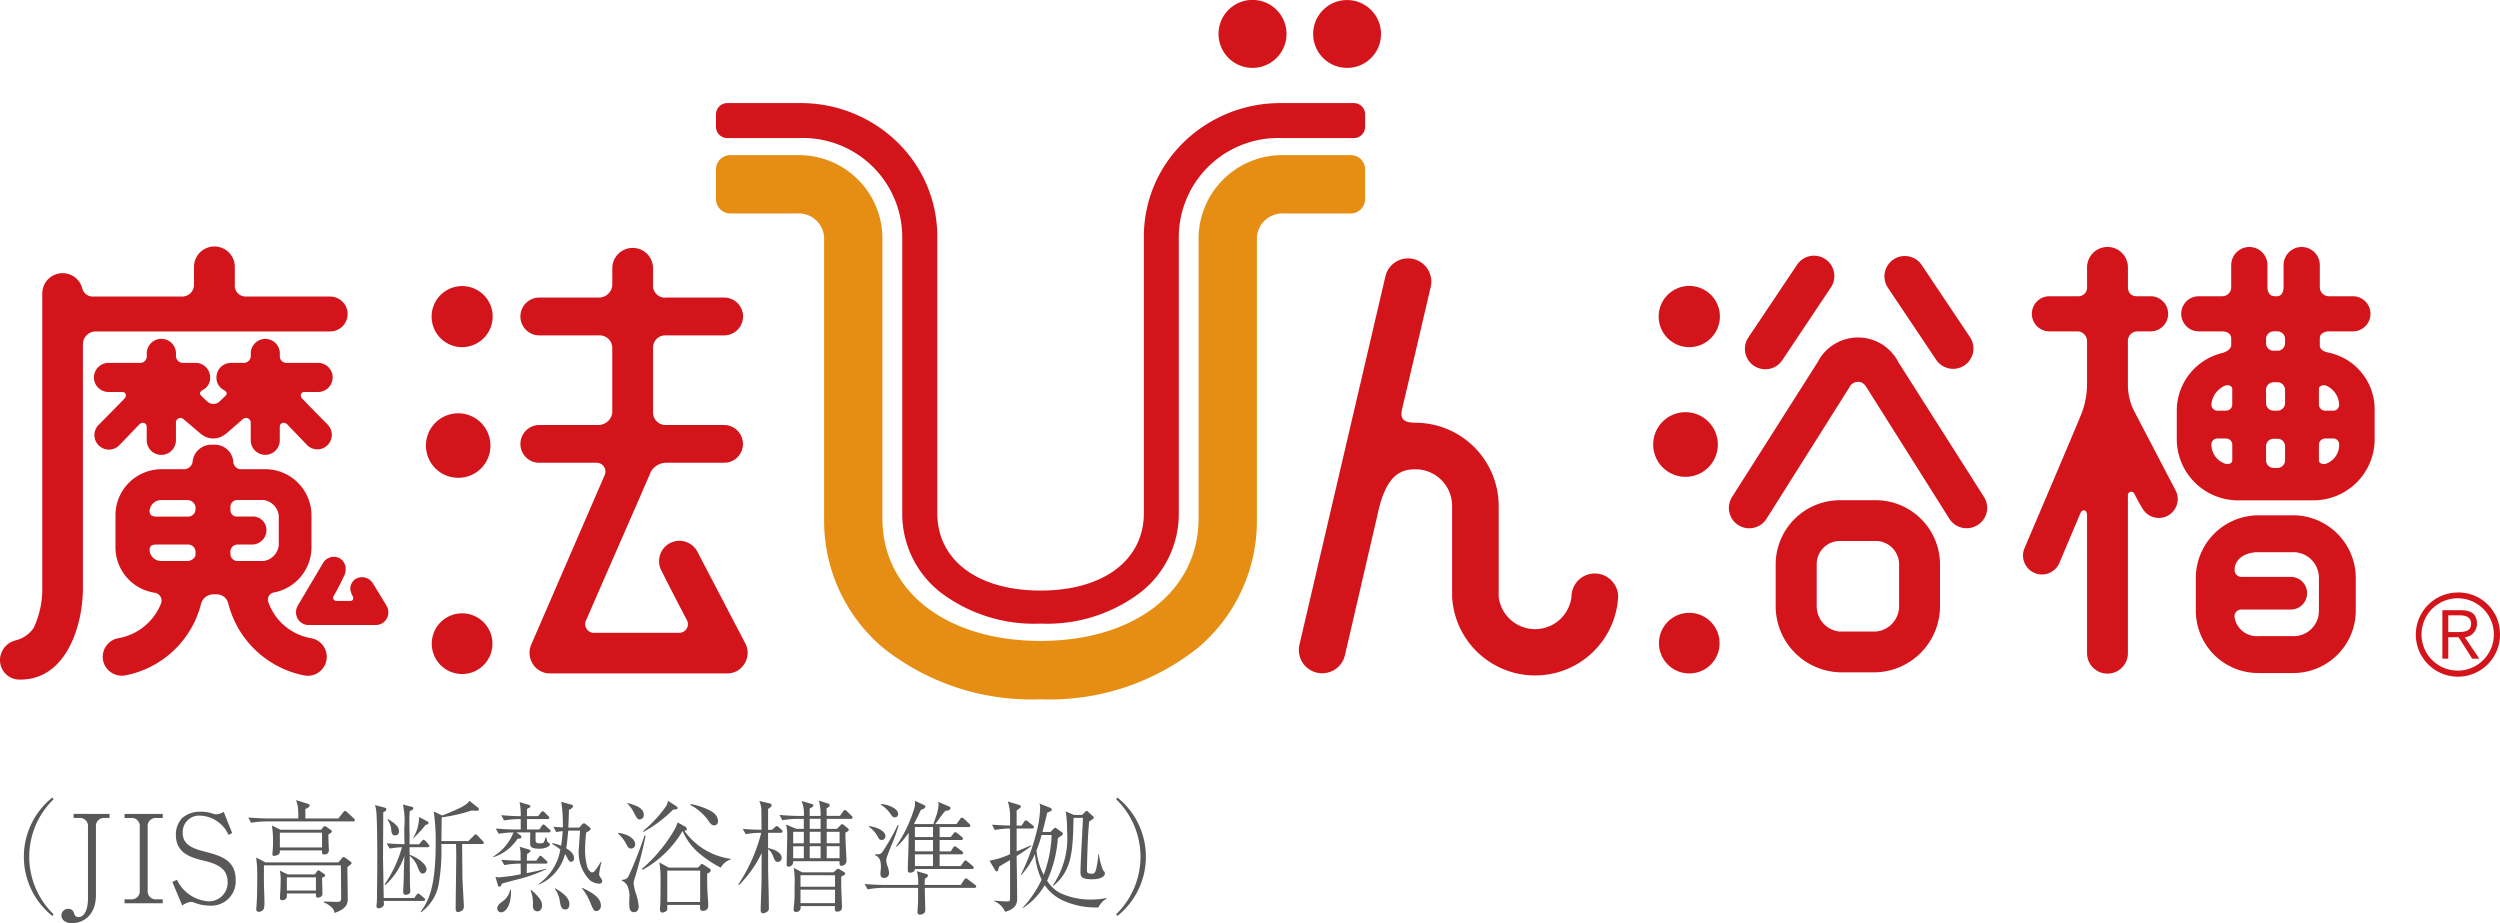
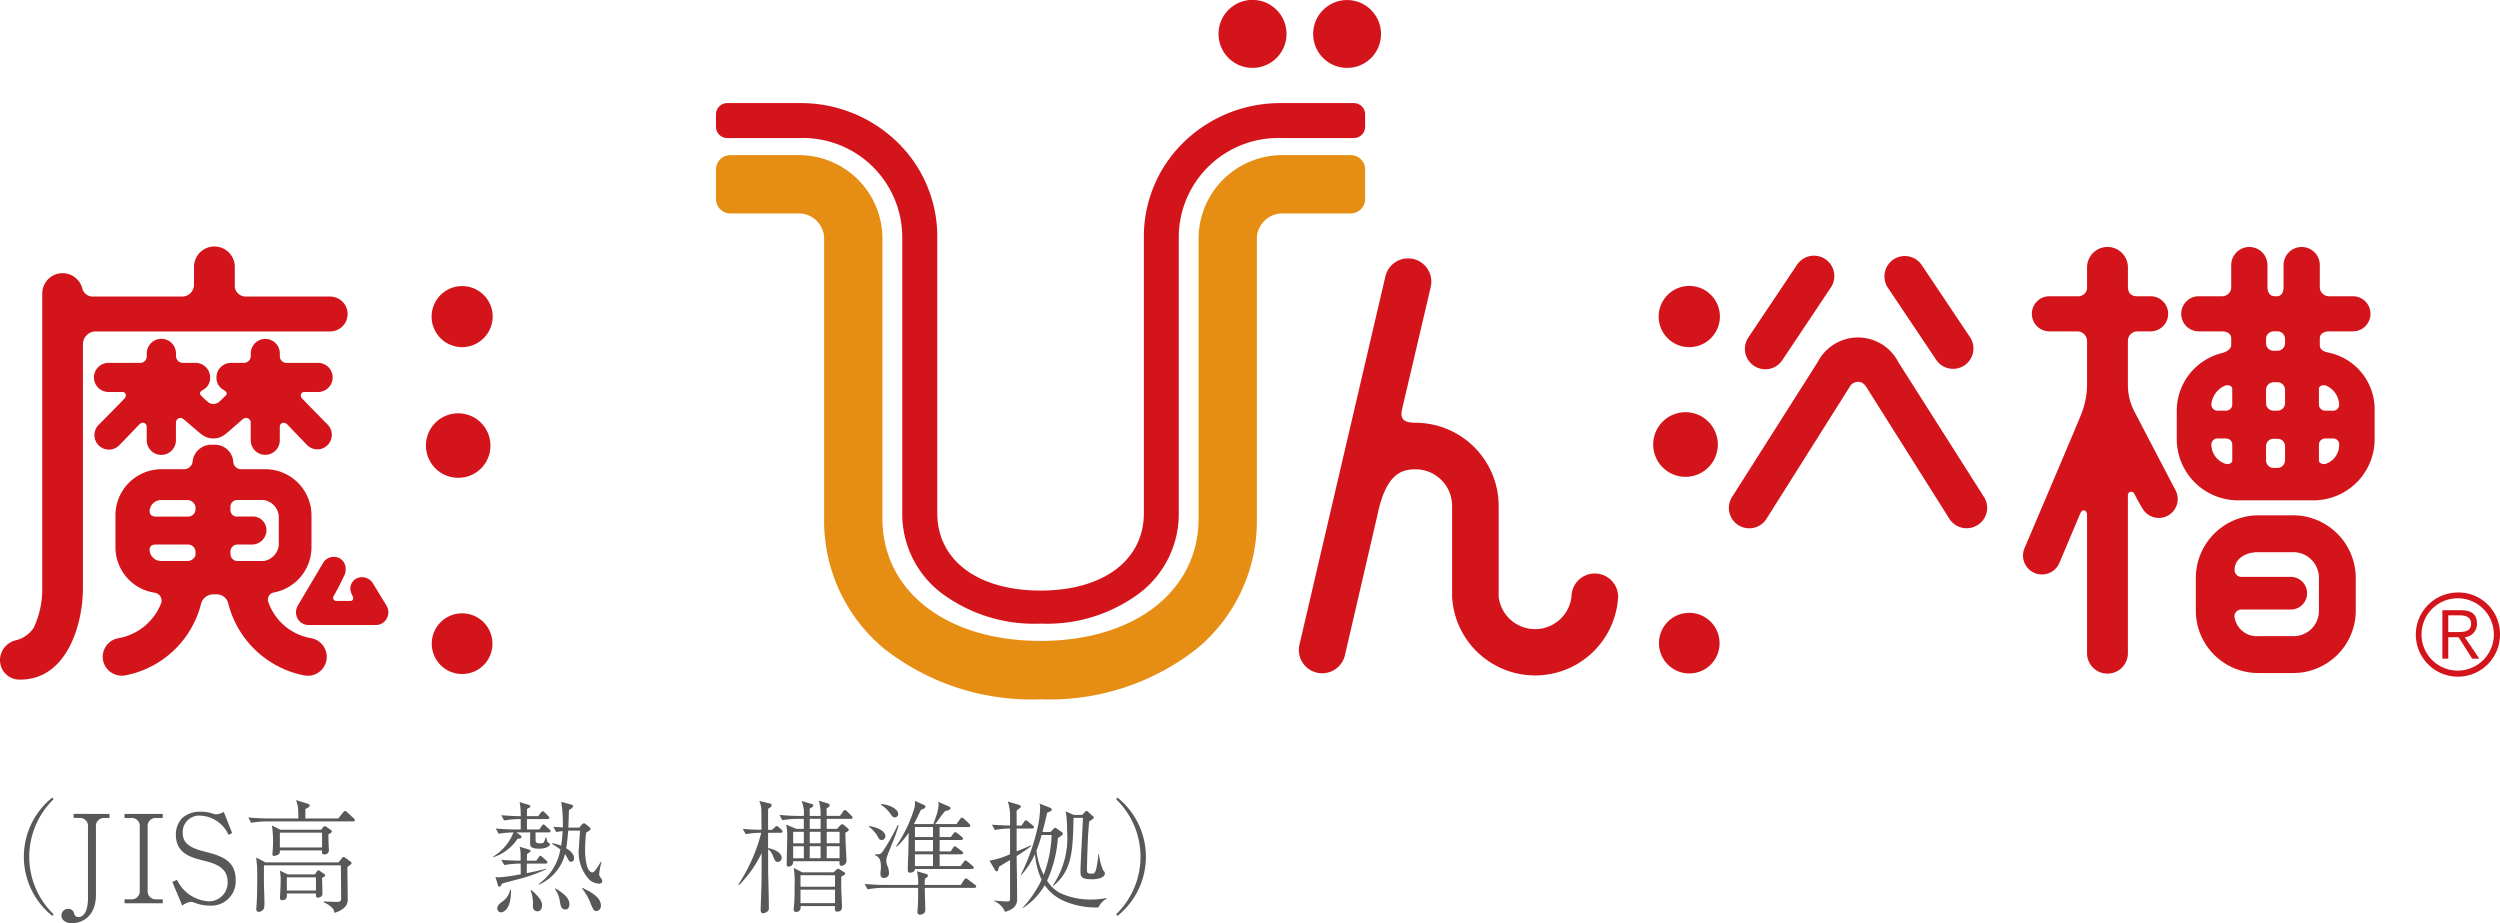
<svg xmlns="http://www.w3.org/2000/svg" viewBox="0 0 101.336 37.421">
  <defs>
    <style>
      .cls-1 {
        fill: #e68d13;
      }

      .cls-2 {
        fill: #d3141b;
      }

      .cls-3 {
        fill: #595757;
      }
    </style>
  </defs>
  <g id="レイヤー_2" data-name="レイヤー 2">
    <g id="レイヤー_1-2" data-name="レイヤー 1">
      <g>
        <g>
          <path class="cls-1" d="M42.178,28.346a9.674,9.674,0,0,1-6.359-2.068,6.722,6.722,0,0,1-2.414-5.195V9.611a1.032,1.032,0,0,0-1.076-.959H29.602a.584.584,0,0,1-.58-.582V6.867a.579.579,0,0,1,.58-.578h2.727a3.383,3.383,0,0,1,3.439,3.322V21.016c0,2.93,2.572,4.963,6.41,4.963,3.83,0,6.406-2.033,6.406-4.963V9.611A3.39,3.39,0,0,1,52.029,6.289h2.725a.577.577,0,0,1,.58.578V8.07a.583.583,0,0,1-.58.582H52.029a1.039,1.039,0,0,0-1.082.959V21.082a6.714,6.714,0,0,1-2.412,5.195,9.654,9.654,0,0,1-6.357,2.068" />
          <path class="cls-2" d="M3.906,13.435h9.477a.707.707,0,1,0,0-1.414H9.961a.445.445,0,0,1-.443-.499v-.704a.827.827,0,1,0-1.654,0v.704a.485.485,0,0,1-.516.499H3.723a.448.448,0,0,1-.383-.309.824.824,0,0,0-1.627.188V23.84a3.696,3.696,0,0,1-.348,1.611,1.235,1.235,0,0,1-.752.51A.832.832,0,0,0,0,26.762a.789.789,0,0,0,.828.785c1.863,0,2.533-2.199,2.533-3.707V13.95a.521.521,0,0,1,.545-.515" />
          <path class="cls-2" d="M8.646,16.373a.379.379,0,0,0,.229-.076c.053-.051.162-.152.26-.25.098-.086.057-.173-.074-.244a.558.558,0,0,1-.287-.507.589.589,0,0,1,.59-.587h.498a.283.283,0,0,0,.303-.272v-.111a.589.589,0,1,1,1.178,0v.094a.271.271,0,0,0,.301.289h1.25a.59.59,0,1,1,0,1.18H12.334c-.129,0-.193.137-.094.256.103.116,1.045,1.07,1.045,1.07a.592.592,0,0,1-.016.836.583.583,0,0,1-.83-.02s-.348-.361-.801-.834c-.121-.111-.297-.061-.297.109v.541a.589.589,0,1,1-1.178,0v-.721a.191.191,0,0,0-.309-.145c-.467.402-.642.568-.746.637a.74.74,0,0,1-.463.154.727.727,0,0,1-.459-.154c-.098-.068-.281-.234-.758-.637a.184.184,0,0,0-.297.145v.721a.592.592,0,1,1-1.184,0v-.541c0-.17-.168-.221-.293-.109-.453.473-.803.834-.803.834a.588.588,0,1,1-.846-.816s.945-.954,1.049-1.07c.1-.119.031-.256-.09-.256H4.398a.59.59,0,1,1,0-1.18H5.652a.268.268,0,0,0,.297-.289v-.094a.592.592,0,0,1,1.184,0v.111a.28.28,0,0,0,.295.272h.502a.59.59,0,0,1,.588.587.546.546,0,0,1-.289.507c-.131.071-.162.158-.065.244.111.117.209.199.264.25a.35.35,0,0,0,.219.076" />
          <path class="cls-2" d="M6.322,22.073H7.605a.3.3,0,0,1,.32.293v.117c0,.123-.164.256-.32.256H6.539a.467.467,0,0,1-.475-.445c0-.176.111-.221.258-.221m-.258-1.365a.471.471,0,0,1,.475-.439H7.605a.338.338,0,0,1,.32.277v.1a.299.299,0,0,1-.32.293H6.322C6.176,20.938,6.064,20.885,6.064,20.707Zm5.236.205v1.18a.719.719,0,0,1-.621.648H9.633a.29.29,0,0,1-.293-.268v-.129a.289.289,0,0,1,.293-.272h.58a.585.585,0,0,0,.588-.588.551.551,0,0,0-.588-.547H9.633a.261.261,0,0,1-.293-.25v-.145a.279.279,0,0,1,.293-.275h1.047A.721.721,0,0,1,11.301,20.913ZM9.459,18.752a.752.752,0,0,0-.826-.723.764.764,0,0,0-.83.723.362.362,0,0,1-.33.268H6.539a1.867,1.867,0,0,0-1.859,1.874v1.285a1.863,1.863,0,0,0,1.6,1.848.327.327,0,0,1,.254.42,2.285,2.285,0,0,1-1.748,1.424.768.768,0,0,0-.609.893.776.776,0,0,0,.896.613,3.935,3.935,0,0,0,3.076-2.9.515.515,0,0,1,.477-.385h.176a.476.476,0,0,1,.449.365,3.964,3.964,0,0,0,3.078,2.92.767.767,0,0,0,.297-1.506,2.234,2.234,0,0,1-1.738-1.435.295.295,0,0,1,.199-.418,1.87,1.87,0,0,0,1.539-1.838V20.893a1.875,1.875,0,0,0-1.867-1.874H9.807A.318.318,0,0,1,9.459,18.752Z" />
          <path class="cls-2" d="M15.67,24.555l-.553-.908a.518.518,0,0,0-.713-.174.479.479,0,0,0-.203.436.915.915,0,0,0,.096.258c.051.115,0,.191-.096.191h-.56a.129.129,0,0,1-.103-.217c.238-.426.408-.795.408-.795a.537.537,0,0,0,.064-.281.486.486,0,0,0-.225-.426.507.507,0,0,0-.697.192l-1.01,1.705a.541.541,0,0,0-.018.533.515.515,0,0,0,.445.266h2.717a.503.503,0,0,0,.451-.256.517.517,0,0,0-.004-.523" />
-           <path class="cls-2" d="M23.777,25.1c.684-1.584,2.02-4.615,2.609-5.985a.724.724,0,0,1,.656-.357h2.309a.761.761,0,0,0,.764-.762.769.769,0,0,0-.764-.769H27.012a.507.507,0,0,1-.541-.503V14.092a.495.495,0,0,1,.541-.497h2.34a.767.767,0,0,0,0-1.534H27.012a.479.479,0,0,1-.541-.498V10.875a.826.826,0,1,0-1.652,0v.688a.543.543,0,0,1-.553.498H21.861a.767.767,0,0,0,0,1.534h2.404a.512.512,0,0,1,.553.513v2.627a.571.571,0,0,1-.553.492H21.861a.769.769,0,0,0-.766.769.761.761,0,0,0,.766.762H24.166a.356.356,0,0,1,.34.51c-.082.191-2.978,6.873-2.978,6.873a.84.84,0,0,0,.074.781.821.821,0,0,0,.686.375h7.189a.805.805,0,0,0,.703-.4.815.815,0,0,0,.035-.807l-1.941-3.717a.824.824,0,0,0-1.559.385.804.804,0,0,0,.096.375s.504,1.002,1.035,2.01a.348.348,0,0,1-.33.506H24.129a.358.358,0,0,1-.352-.549" />
          <path class="cls-2" d="M19.971,12.833a1.238,1.238,0,1,0-1.234,1.239,1.247,1.247,0,0,0,1.234-1.239" />
          <path class="cls-2" d="M19.879,18.058a1.307,1.307,0,1,0-1.303,1.309,1.298,1.298,0,0,0,1.303-1.309" />
          <path class="cls-2" d="M19.961,26.096a1.23,1.23,0,1,0-1.225,1.225,1.226,1.226,0,0,0,1.225-1.225" />
          <path class="cls-2" d="M55.978,1.371a1.375,1.375,0,1,0-1.373,1.381,1.37,1.37,0,0,0,1.373-1.381" />
          <path class="cls-2" d="M52.148,1.371a1.378,1.378,0,1,0-1.373,1.381,1.378,1.378,0,0,0,1.373-1.381" />
          <path class="cls-2" d="M55.834,20.875c.346-1.688.992-1.852,1.551-1.852a1.483,1.483,0,0,1,1.475,1.483v3.686a3.37,3.37,0,0,0,6.73,0,.945.945,0,1,0-1.891,0,1.486,1.486,0,0,1-2.951,0V20.506a3.378,3.378,0,0,0-3.363-3.37c-.416-.006-.664-.09-.549-.57.115-.474,1.158-4.936,1.158-4.936a.943.943,0,1,0-1.838-.426L52.672,26.133a.946.946,0,0,0,1.844.424l1.318-5.682" />
          <path class="cls-2" d="M69.715,12.833a1.241,1.241,0,1,0-1.242,1.239,1.245,1.245,0,0,0,1.242-1.239" />
          <path class="cls-2" d="M69.631,18.023a1.31,1.31,0,1,0-1.316,1.305,1.308,1.308,0,0,0,1.316-1.305" />
          <path class="cls-2" d="M69.701,26.069a1.228,1.228,0,1,0-1.228,1.228,1.22,1.22,0,0,0,1.228-1.228" />
          <path class="cls-2" d="M73.674,14.685l-3.469,5.465a.826.826,0,0,0,1.4.877l3.357-5.324a.387.387,0,0,1,.348-.224c.088,0,.209.005.35.224l3.356,5.324a.828.828,0,0,0,1.137.26.818.818,0,0,0,.27-1.137l-3.471-5.465a1.838,1.838,0,0,0-3.277,0" />
          <path class="cls-2" d="M72.832,10.746l-1.951,2.915a.828.828,0,1,0,1.373.925l1.951-2.922a.826.826,0,1,0-1.373-.918" />
          <path class="cls-2" d="M76.75,10.518a.826.826,0,0,0-.225,1.146l1.955,2.918a.825.825,0,1,0,1.369-.921l-1.951-2.915a.828.828,0,0,0-1.148-.229" />
-           <path class="cls-2" d="M73.639,24.559V22.879a.938.938,0,0,1,.932-.951h1.467a.948.948,0,0,1,.941.951v1.68a1.032,1.032,0,0,1-.941,1.041H74.57a1.031,1.031,0,0,1-.932-1.041m.932-4.283a2.607,2.607,0,0,0-2.594,2.603v1.68a2.684,2.684,0,0,0,2.594,2.693h1.467a2.683,2.683,0,0,0,2.6-2.693V22.879a2.608,2.608,0,0,0-2.6-2.603Z" />
          <path class="cls-2" d="M86.48,16.607a2.317,2.317,0,0,1-.227-1.025V13.836a.388.388,0,0,1,.369-.404h.551a.712.712,0,0,0,0-1.424H86.623c-.318,0-.369-.23-.369-.397v-.773a.828.828,0,1,0-1.656,0v.773a.356.356,0,0,1-.375.397H83.072a.712.712,0,0,0,0,1.424h1.15a.396.396,0,0,1,.375.404v1.732a3.286,3.286,0,0,1-.232,1.213c-.184.472-2.312,5.46-2.312,5.46a.768.768,0,0,0,1.414.598s.387-.914.855-2.025c.094-.211.275-.139.275.062V26.477a.828.828,0,0,0,1.656,0V20.077a.136.136,0,0,1,.258-.068c.193.379.32.578.32.578a.765.765,0,1,0,1.353-.715s-1.52-2.905-1.705-3.264" />
          <path class="cls-2" d="M94.816,18.035a.805.805,0,0,1-.537.764c-.162.043-.283-.041-.283-.135v-.659a.256.256,0,0,1,.242-.231h.363a.238.238,0,0,1,.215.26m-4.953-.26H90.25a.253.253,0,0,1,.234.231v.659c0,.094-.119.178-.279.135a.827.827,0,0,1-.568-.764A.246.246,0,0,1,89.863,17.775Zm4.738-1.128h-.363a.252.252,0,0,1-.242-.234v-.654c0-.089.121-.176.283-.131a.88.88,0,0,1,.537.764A.238.238,0,0,1,94.602,16.646Zm-4.965-.256a.921.921,0,0,1,.568-.764c.16-.045.279.042.279.131v.654a.25.25,0,0,1-.234.234h-.387A.245.245,0,0,1,89.637,16.391Zm2.68-2.959a.311.311,0,0,1,.307.315v.17a.306.306,0,0,1-.307.302h-.154a.302.302,0,0,1-.309-.302v-.17a.308.308,0,0,1,.309-.315Zm-.154,3.215a.304.304,0,0,1-.309-.309v-.535a.308.308,0,0,1,.309-.309h.154a.311.311,0,0,1,.307.309v.535a.308.308,0,0,1-.307.309Zm.461,2.012a.309.309,0,0,1-.307.309h-.154a.306.306,0,0,1-.309-.309v-.565a.298.298,0,0,1,.309-.307h.154a.301.301,0,0,1,.307.307Zm-.412-6.65c-.184,0-.301-.128-.301-.381v-.881a.734.734,0,0,0-1.469,0v.881a.365.365,0,0,1-.383.381h-.932a.712.712,0,0,0,0,1.424h.932c.275,0,.383.141.383.283v.27c0,.185-.242.293-.365.324a2.41,2.41,0,0,0-1.842,2.306v1.184a2.484,2.484,0,0,0,2.484,2.482h3.055a2.481,2.481,0,0,0,2.482-2.482V16.614a2.346,2.346,0,0,0-1.844-2.315c-.123-.031-.379-.068-.379-.314v-.283c0-.174.188-.27.367-.27h.975a.712.712,0,0,0,0-1.424h-.975a.37.37,0,0,1-.367-.381v-.881a.734.734,0,0,0-1.469,0v.881c0,.253-.103.381-.277.381Z" />
          <path class="cls-2" d="M93.996,24.786a1.023,1.023,0,0,1-1.037,1H91.545a.912.912,0,0,1-.973-.799.276.276,0,0,1,.287-.279h1.996a.662.662,0,1,0,0-1.324H90.836a.278.278,0,0,1-.256-.312c0-.342.336-.69.965-.69H92.959a1.039,1.039,0,0,1,1.037,1.025v1.379m-1.049-3.898H91.541a2.543,2.543,0,0,0-2.535,2.543v1.334a2.53,2.53,0,0,0,2.535,2.516h1.406a2.534,2.534,0,0,0,2.543-2.516V23.43A2.547,2.547,0,0,0,92.947,20.887Z" />
          <path class="cls-2" d="M42.178,25.278a6.279,6.279,0,0,1-4.084-1.289,4.042,4.042,0,0,1-1.522-3.189V9.594a4.026,4.026,0,0,0-4.15-3.998H29.477a.458.458,0,0,1-.455-.449V4.634a.458.458,0,0,1,.455-.455h2.945a5.605,5.605,0,0,1,3.951,1.584,5.32,5.32,0,0,1,1.619,3.831V20.799c0,1.91,1.639,3.139,4.186,3.139,2.543,0,4.188-1.228,4.188-3.139V9.594a5.326,5.326,0,0,1,1.617-3.831,5.606,5.606,0,0,1,3.953-1.584h2.941a.455.455,0,0,1,.457.455v.513a.455.455,0,0,1-.457.449H51.935a4.028,4.028,0,0,0-4.154,3.998V20.799a4.035,4.035,0,0,1-1.52,3.189,6.256,6.256,0,0,1-4.084,1.289" />
          <path class="cls-2" d="M99.24,25.62v-.678h.457c.233,0,.467.062.467.336,0,.338-.299.342-.602.342h-.322m0,.209h.418l.551.871h.289l-.59-.871a.537.537,0,0,0,.494-.551c0-.353-.197-.543-.643-.543H99v1.965h.24Zm.381-1.812a1.706,1.706,0,1,0,1.715,1.701A1.683,1.683,0,0,0,99.621,24.016Zm0,.234a1.466,1.466,0,0,1,0,2.932,1.466,1.466,0,0,1,0-2.932Z" />
        </g>
        <g>
          <path class="cls-3" d="M2.122,37.128a3.071,3.071,0,0,1,0-4.8l.05.069a3.247,3.247,0,0,0,0,4.662Z" />
          <path class="cls-3" d="M4.237,33.156a.325.325,0,0,0-.348.362v2.757c0,.858-.545,1.145-.972,1.145-.268,0-.427-.139-.427-.312a.266.266,0,0,1,.278-.268.227.227,0,0,1,.228.159c.02.08.05.174.193.174.159,0,.377-.174.377-.764v-2.892a.325.325,0,0,0-.347-.362h-.233v-.164H4.44v.164Z" />
          <path class="cls-3" d="M5.049,36.613v-.159h.268a.327.327,0,0,0,.348-.362V33.518a.325.325,0,0,0-.348-.362H5.049v-.164H6.597v.164H6.333a.325.325,0,0,0-.347.362v2.574a.327.327,0,0,0,.347.362h.264v.159Z" />
          <path class="cls-3" d="M8.482,36.707a1.653,1.653,0,0,1-.564-.104.545.545,0,0,0-.194-.045.747.747,0,0,0-.337.149l-.401-.957.188-.089a1.519,1.519,0,0,0,1.274.873.755.755,0,0,0,.778-.794c0-.615-.575-.758-1.026-.868-.516-.129-1.071-.312-1.071-1.037a.974.974,0,0,1,.253-.674,1.083,1.083,0,0,1,.759-.258,1.499,1.499,0,0,1,.466.069.428.428,0,0,0,.154.035.626.626,0,0,0,.308-.099l.342.858-.148.075A1.316,1.316,0,0,0,8.131,33.062a.667.667,0,0,0-.724.704c0,.506.456.64.951.769.635.164,1.195.357,1.195,1.13A.987.987,0,0,1,8.482,36.707Z" />
          <path class="cls-3" d="M14.31,33.295H10.818a4.13,4.13,0,0,0-.64.055l-.114-.213c.372.03.729.04.823.04h1.205a4.092,4.092,0,0,0-.02-.496c-.006-.04-.06-.213-.07-.248l.481.149c.045.015.069.035.069.069,0,.03-.029.084-.174.139v.387h1.334l.193-.243c.021-.025.055-.064.08-.064.029,0,.079.044.089.055l.253.233c.04.04.055.06.055.084C14.384,33.29,14.344,33.295,14.31,33.295ZM14.081,35.145c0,.198.015,1.091.015,1.274,0,.159,0,.412-.54.585a.336.336,0,0,0-.095-.208.952.952,0,0,0-.337-.218l.005-.035c.085,0,.531.015.536.015.153,0,.163-.069.163-.139,0-.203-.01-1.096-.01-1.279a.207.207,0,0,0-.005-.064H10.699c0,.268-.005.684.005.947,0,.005.015.417.015.551,0,.228-.02.258-.044.288a.232.232,0,0,1-.184.099c-.104,0-.104-.089-.104-.124a.192.192,0,0,1,.005-.05c.03-.337.035-.798.035-1.225,0-.104,0-.397-.011-.486-.024-.253-.029-.283-.029-.317l.372.198H13.72l.134-.164c.029-.035.044-.055.074-.055a.212.212,0,0,1,.06.025l.203.148c.055.04.06.055.06.075C14.25,35.026,14.15,35.095,14.081,35.145Zm-.769-1.324c0,.04,0,.069.005.342,0,.035.015.272.015.283a.169.169,0,0,1-.168.188c-.114,0-.114-.04-.114-.124,0-.005.005-.035.005-.04H11.344c0,.065,0,.114-.034.149a.406.406,0,0,1-.204.075c-.064,0-.064-.055-.064-.075V34.6a4.48,4.48,0,0,0,.025-.511,4.016,4.016,0,0,0-.045-.629l.342.173h1.656l.08-.104a.083.083,0,0,1,.064-.04.136.136,0,0,1,.064.024l.184.129c.02.015.039.025.039.055C13.451,33.747,13.367,33.791,13.312,33.821Zm-.258,1.761c.005.173.015.456.015.629a.135.135,0,0,1-.034.114.207.207,0,0,1-.139.06c-.095,0-.095-.05-.09-.168H11.627c.01.114.015.272-.204.272-.074,0-.074-.074-.074-.109,0-.05.015-.258.015-.303.005-.104.011-.228.011-.362a1.544,1.544,0,0,0-.035-.427l.322.154h1.101l.085-.119c.02-.024.029-.044.064-.044.01,0,.02,0,.06.03l.173.119a.055.055,0,0,1,.035.054C13.179,35.527,13.139,35.541,13.055,35.582Zm0-1.83H11.344v.6h1.711Zm-.248,1.81H11.627v.536h1.18Z" />
-           <path class="cls-3" d="M17.155,36.519H15.554c0,.04.01.094.01.124,0,.114-.134.173-.213.173a.083.083,0,0,1-.09-.089c0-.035.016-.174.016-.204.005-.134.005-.268.005-.401,0-.109.01-.754.01-.898V34.47c0-.188-.005-1.334-.045-1.631-.01-.079-.034-.154-.044-.203l.382.099c.039.01.074.025.074.069,0,.06-.04.079-.124.124,0,.292-.01,1.78-.01,1.85.01.451.02,1.17.029,1.622h1.24l.084-.119c.024-.035.045-.06.074-.06.03,0,.05.02.095.054l.134.114c.044.035.049.05.049.079C17.229,36.504,17.186,36.519,17.155,36.519Zm.174-2.177h-.729c0,.084,0,.109.005.308.327.109.684.387.684.58a.171.171,0,0,1-.148.179c-.1,0-.144-.094-.198-.228a1.055,1.055,0,0,0-.337-.491c.005.179.01.967.01,1.136,0,.05.015.263.015.308a.112.112,0,0,1-.055.099.294.294,0,0,1-.129.04.106.106,0,0,1-.104-.119c0-.084.021-.436.021-.511.01-.476.01-.525.029-.952A2.845,2.845,0,0,1,15.623,35.874l-.029-.035a4.941,4.941,0,0,0,.699-1.498,3.925,3.925,0,0,0-.501.055l-.119-.213c.134.01.352.03.724.035-.005-.124-.01-.491-.01-.645a3.19,3.19,0,0,0-.055-.962l.367.094c.035.01.055.025.055.06,0,.054-.095.094-.144.114a2.47,2.47,0,0,0-.016.263c0,.173.011.927.006,1.081h.387l.104-.124c.03-.035.05-.06.08-.06.029,0,.064.035.094.069l.094.104c.025.03.045.05.045.08C17.403,34.332,17.358,34.341,17.329,34.341Zm-1.324-.481c-.124,0-.139-.134-.148-.248a.722.722,0,0,0-.149-.382l.03-.03c.253.169.437.293.437.511A.151.151,0,0,1,16.005,33.86ZM17.25,33.439a4.582,4.582,0,0,1-.486.531l-.015-.01a1.629,1.629,0,0,0,.238-.843l.317.168c.039.02.064.04.064.075C17.369,33.409,17.319,33.424,17.25,33.439Zm2.281.773H18.732c0,.01.01,1.304.015,1.414.011.268.04.793.055,1.076a.284.284,0,0,1-.039.178.315.315,0,0,1-.199.089c-.094,0-.094-.099-.094-.144,0-.308.024-1.805.024-2.147,0-.134-.005-.337-.01-.466h-.595a7.721,7.721,0,0,1-.084,1.478A1.821,1.821,0,0,1,17.066,36.98l-.015-.025c.282-.387.609-.893.609-2.743a8.243,8.243,0,0,0-.079-1.319l.347.164c.596-.243.968-.392,1.102-.595l.342.273a.081.081,0,0,1,.04.074c0,.04-.04.055-.109.055-.055,0-.119-.005-.184-.01a6.834,6.834,0,0,1-1.215.277c0,.01-.01.774-.01.962h1.091l.213-.213c.03-.03.05-.06.085-.06.024,0,.05.025.089.064l.188.198c.03.03.05.05.05.08C19.61,34.203,19.561,34.212,19.531,34.212Z" />
          <path class="cls-3" d="M22.244,33.742H21.709v.233c0,.178,0,.208.193.208.144,0,.148-.024.213-.238h.029c.035.159.04.173.07.198.074.06.079.06.079.08,0,.069-.149.178-.437.178-.367,0-.367-.109-.367-.243,0-.114,0-.317.005-.416h-.561l.174.124a.075.075,0,0,1,.03.064c0,.05-.07.07-.154.065a1.866,1.866,0,0,1-.981.749l-.01-.025a1.983,1.983,0,0,0,.822-.977,3.849,3.849,0,0,0-.6.054l-.119-.213c.278.024.551.04.828.04h.184v-.422a3.873,3.873,0,0,0-.675.055l-.113-.213c.228.02.555.04.788.04a2.686,2.686,0,0,0-.045-.57l.377.114c.03.01.06.025.06.05,0,.044-.039.06-.139.114V33.082h.456l.104-.139c.024-.03.05-.06.079-.06.03,0,.055.025.084.055l.135.134c.029.03.049.045.049.08s-.039.049-.074.049h-.833v.422h.501l.094-.139c.025-.035.04-.064.07-.064a.151.151,0,0,1,.089.055l.153.139c.035.03.05.045.05.075C22.318,33.742,22.264,33.742,22.244,33.742Zm-.129,1.264h-.759c0,.064-.005.333-.005.387.486-.1.649-.144.793-.179v.02a6.422,6.422,0,0,1-1.22.426c-.471.124-.525.139-.58.159-.01.03-.045.124-.109.124-.015,0-.039-.02-.049-.05l-.104-.352a.454.454,0,0,0,.153.02,6.822,6.822,0,0,0,.873-.124c0-.198,0-.208-.005-.432a3.88,3.88,0,0,0-.664.06l-.119-.213c.253.02.437.029.783.035,0-.119,0-.333-.005-.367a1.299,1.299,0,0,0-.035-.198l.348.104c.06.02.094.03.094.064,0,.05-.104.104-.139.124-.005.094-.01.188-.01.273h.382l.095-.134c.029-.04.044-.064.069-.064.024,0,.049.015.089.055l.148.134c.035.03.05.045.05.08C22.189,35.001,22.149,35.006,22.115,35.006ZM20.32,36.98a.155.155,0,0,1-.164-.159c0-.129.129-.223.229-.293a.754.754,0,0,0,.292-.461h.035C20.731,36.836,20.414,36.98,20.32,36.98Zm1.468-.04c-.184,0-.188-.178-.188-.238a1.403,1.403,0,0,0-.09-.605l.011-.03a1.911,1.911,0,0,1,.347.352.451.451,0,0,1,.104.283C21.972,36.762,21.946,36.94,21.788,36.94Zm2.484-1.121a.665.665,0,0,1-.367-.144,1.626,1.626,0,0,1-.437-1.334c0-.109.04-.575.045-.674H23.186c-.069,0-.079.005-.154.005-.039.441-.064.615-.079.714.064.04.317.184.317.401a.144.144,0,0,1-.114.149c-.074,0-.119-.084-.134-.109a1.351,1.351,0,0,0-.119-.208,1.847,1.847,0,0,1-1.065,1.24v-.03a2.15,2.15,0,0,0,.833-1.2c.015-.06.029-.129.044-.194a2.326,2.326,0,0,0-.332-.223v-.035a1.82,1.82,0,0,1,.362.104c.015-.094.039-.243.064-.59a1.867,1.867,0,0,0-.263.035l-.114-.213c.074.005.109.01.382.025A5.988,5.988,0,0,0,22.75,32.501l.411.114c.055.015.064.035.064.064,0,.069-.108.124-.163.149-.005.198-.015.521-.025.719h.441l.119-.134a.112.112,0,0,1,.074-.04.126.126,0,0,1,.08.04l.129.104c.024.02.06.05.06.08,0,.055-.09.099-.179.149a5.797,5.797,0,0,0-.045.654,2.675,2.675,0,0,0,.09.749c.06.144.139.213.198.213.064,0,.114-.064.184-.164.039-.059.144-.223.168-.268l.025.01a3.161,3.161,0,0,0-.095.491c0,.06.02.084.074.168a.204.204,0,0,1,.05.114C24.411,35.819,24.292,35.819,24.272,35.819Zm-1.354,1.046c-.164,0-.188-.129-.224-.322a1.063,1.063,0,0,0-.203-.511l.02-.02c.229.134.57.347.57.635C23.082,36.667,23.082,36.866,22.919,36.866Zm1.259.064c-.104,0-.129-.055-.232-.297a2.258,2.258,0,0,0-.353-.62l.01-.025c.441.208.754.416.754.714A.205.205,0,0,1,24.178,36.93Z" />
-           <path class="cls-3" d="M25.584,34.396c-.109,0-.153-.089-.193-.173a1.45,1.45,0,0,0-.342-.437l.01-.025c.446.05.689.268.689.466A.167.167,0,0,1,25.584,34.396Zm.129,1.255a.598.598,0,0,0-.029.159,2.505,2.505,0,0,0,.074.357,2.051,2.051,0,0,1,.129.575c0,.055-.01.233-.193.233-.188,0-.188-.203-.188-.431,0-.04.01-.208.01-.243a1.046,1.046,0,0,0-.084-.392.46.46,0,0,0-.229-.213v-.03c.139-.015.213-.03.282-.164a16.487,16.487,0,0,0,.641-1.637l.044.015A17.985,17.985,0,0,1,25.713,35.651Zm.224-2.435c-.095,0-.129-.055-.224-.243a1.456,1.456,0,0,0-.282-.401l.01-.02c.258.069.654.179.654.471A.173.173,0,0,1,25.936,33.216Zm3.277,1.954a4.64,4.64,0,0,1-.793-.516,2.489,2.489,0,0,1-.749-.962h-.01a4.261,4.261,0,0,1-1.617,1.567l-.024-.04a6.171,6.171,0,0,0,1.329-1.607,1.075,1.075,0,0,0,.114-.277l.322.178a.113.113,0,0,1,.055.089c0,.055-.064.069-.1.075a2.761,2.761,0,0,0,1.88,1.135v.025A.716.716,0,0,0,29.214,35.17Zm-1.934-2.351a5.086,5.086,0,0,1-1.19.898L26.065,33.687a5.1,5.1,0,0,0,.922-.992.406.406,0,0,0,.084-.238l.343.223c.029.02.05.04.05.069C27.464,32.804,27.448,32.804,27.28,32.819ZM28.664,35.413c0,.541.005.63.024.917.02.248.02.317.02.372s0,.218-.228.218c-.114,0-.109-.094-.104-.238h-1.329c0,.069,0,.174-.005.198-.02.07-.134.109-.198.109s-.095-.05-.095-.139a.884.884,0,0,1,.011-.119c.015-.164.015-1.007.015-1.225a3.224,3.224,0,0,0-.05-.55l.382.213H28.292l.099-.104c.04-.044.055-.049.064-.049a.199.199,0,0,1,.064.035l.229.148c.024.02.06.04.06.084C28.808,35.348,28.713,35.393,28.664,35.413Zm-.283-.124h-1.334V36.563H28.376c.005-.074.005-.159.005-.347Zm.565-1.835c-.104,0-.148-.064-.282-.258a2.137,2.137,0,0,0-.685-.57l.02-.035a2.862,2.862,0,0,1,.749.248c.089.044.356.179.356.451A.151.151,0,0,1,28.946,33.454Z" />
          <path class="cls-3" d="M31.64,33.756h-.506v.62c.224.04.551.178.551.392a.159.159,0,0,1-.159.168c-.099,0-.118-.055-.188-.228a.595.595,0,0,0-.203-.288c0,.704,0,.833.005,1.091.01.367.025.947.025,1.31a.138.138,0,0,1-.069.134.328.328,0,0,1-.159.064c-.104,0-.104-.094-.104-.144,0-.04.035-1.106.035-1.165,0-.179.005-.967.005-1.131A4.754,4.754,0,0,1,29.959,35.874l-.03-.025a6.86,6.86,0,0,0,.928-2.093,3.821,3.821,0,0,0-.63.055l-.119-.213c.283.025.541.035.759.035,0-.049-.005-.699-.005-.744a1.036,1.036,0,0,0-.084-.422l.401.094c.064.015.1.045.1.07a.109.109,0,0,1-.055.094c-.011.01-.055.04-.09.064v.848h.159l.108-.099c.03-.03.06-.055.085-.055.029,0,.06.03.089.055l.095.084c.034.03.049.049.049.079C31.719,33.747,31.675,33.756,31.64,33.756Zm2.847-.565h-.977v.407h.416l.129-.134c.035-.04.055-.055.079-.055a.116.116,0,0,1,.07.03l.158.134c.024.025.045.04.045.064,0,.045-.079.084-.139.114,0,.114.005.347.015.536.005.094.029.536.029.575a.209.209,0,0,1-.203.233c-.064,0-.079-.035-.079-.099v-.089H32.15a.232.232,0,0,1-.034.149.226.226,0,0,1-.149.074c-.079,0-.079-.064-.079-.099,0-.168.02-.932.02-1.086a1.855,1.855,0,0,0-.044-.521l.416.173H32.582V33.191h-.229a3.864,3.864,0,0,0-.64.055l-.119-.213c.278.025.551.04.829.04H32.582a1.294,1.294,0,0,0-.089-.605l.356.104c.06.02.119.03.119.074,0,.04-.024.064-.148.129v.297h.441a2.049,2.049,0,0,0-.069-.62l.327.104c.079.025.114.04.114.08,0,.054-.055.084-.129.134,0,.06,0,.084.005.302h.54l.124-.178c.015-.02.04-.06.074-.06a.159.159,0,0,1,.09.055l.173.173c.021.02.05.045.05.08S34.521,33.191,34.486,33.191Zm-1.904.526h-.432v.466H32.582Zm0,.585h-.432v.486H32.582Zm1.518,1.23c0,.119-.005.258,0,.491.005.119.029.714.029.744,0,.104-.049.184-.193.184-.099,0-.099-.055-.094-.223H32.453c.024.238-.164.238-.179.238a.092.092,0,0,1-.104-.104c0-.02.024-.273.029-.327.01-.238.01-.452.01-.65a3.741,3.741,0,0,0-.034-.704l.342.178h1.27l.119-.109a.118.118,0,0,1,.069-.035.216.216,0,0,1,.089.044l.135.08c.029.02.059.035.059.069C34.258,35.452,34.219,35.467,34.1,35.532Zm-.253-.055H32.448v.466h1.398Zm0,.585H32.448v.545h1.398Zm-.585-2.872h-.441v.407h.441Zm0,.526h-.441v.466h.441Zm0,.585h-.441v.486h.441Zm.769-.585h-.521v.466h.521Zm0,.585h-.521v.486h.521Z" />
          <path class="cls-3" d="M39.495,35.988H37.486c0,.124.02.793.02.878a.201.201,0,0,1-.049.149.275.275,0,0,1-.159.06.097.097,0,0,1-.109-.109c0-.055.021-.308.021-.357.005-.154.005-.198.005-.62h-1.408a3.582,3.582,0,0,0-.64.06l-.119-.218c.372.035.733.04.828.04h1.339a1.73,1.73,0,0,0-.05-.556l.377.109c.04.01.069.03.069.07,0,.049-.035.069-.119.124a1.902,1.902,0,0,0-.01.253h1.463l.134-.208c.025-.035.05-.06.074-.06a.203.203,0,0,1,.09.05l.277.208a.106.106,0,0,1,.05.075C39.569,35.983,39.524,35.988,39.495,35.988Zm-3.749-1.939c-.095,0-.119-.044-.179-.159a1.223,1.223,0,0,0-.343-.377v-.03c.506.08.665.283.665.402A.149.149,0,0,1,35.746,34.049Zm.431.109c-.054.134-.218.53-.242.635a.795.795,0,0,0-.011.094.737.737,0,0,0,.055.233.732.732,0,0,1,.055.248.19.19,0,0,1-.198.218c-.134,0-.148-.094-.148-.179,0-.04.02-.213.02-.248,0-.258-.045-.421-.238-.491v-.04c.179.005.229,0,.303-.104a8.163,8.163,0,0,0,.615-1.081l.039.01A6.788,6.788,0,0,1,36.177,34.158Zm.095-1.027c-.084,0-.119-.049-.174-.139a1.388,1.388,0,0,0-.396-.377l.015-.025c.357.03.689.213.689.397A.133.133,0,0,1,36.271,33.131Zm3.124,2.093H37.085c.005.06-.05.149-.198.149-.045,0-.09-.015-.09-.099v-.035c0-.312.025-.452.035-1.483a3.281,3.281,0,0,1-.486.57l-.02-.03a5.513,5.513,0,0,0,.749-1.582.91.91,0,0,0,.01-.253l.337.154c.069.03.089.044.089.084,0,.064-.118.104-.183.129-.09.188-.169.362-.278.56l.015.015H37.834c.02-.069.129-.362.148-.427a2.196,2.196,0,0,0,.064-.347.433.433,0,0,0-.024-.129l.431.184c.06.025.075.05.075.075,0,.074-.124.104-.209.109a3.081,3.081,0,0,0-.258.332,2.371,2.371,0,0,1-.158.204h.867L38.915,33.206c.039-.055.044-.064.074-.064.034,0,.079.044.089.049l.208.198a.141.141,0,0,1,.045.08c0,.044-.039.055-.074.055H38.087v.406h.451l.108-.139c.045-.06.055-.06.075-.06a.243.243,0,0,1,.094.05l.169.139c.024.02.049.04.049.075,0,.044-.039.054-.074.054h-.872v.461h.451l.089-.139c.03-.044.05-.064.079-.064.021,0,.025,0,.085.045l.198.148a.104.104,0,0,1,.05.075c0,.044-.045.055-.08.055h-.872V35.105h.853l.124-.168c.034-.044.045-.06.069-.06s.04.01.089.05l.199.168c.024.025.049.04.049.075C39.47,35.214,39.426,35.224,39.395,35.224Zm-1.577-1.701h-.733v.406h.733Zm0,.525h-.733v.461h.733Zm0,.581h-.733V35.105h.733Z" />
          <path class="cls-3" d="M41.834,33.583h-.625v.927c.219-.089.561-.238.581-.243l.02.02c-.203.154-.362.263-.601.412,0,.164.016.967.016,1.185l.005.52c0,.154,0,.427-.491.556a.81.81,0,0,0-.437-.432v-.024c.119.015.417.035.501.035.139,0,.139-.015.139-.193V34.862c-.074.044-.387.228-.446.268-.029.119-.045.193-.089.193-.025,0-.05-.015-.079-.064l-.219-.372a3.338,3.338,0,0,0,.833-.263V33.583a3.801,3.801,0,0,0-.62.059l-.113-.213c.119.01.361.024.733.035v-.377a1.724,1.724,0,0,0-.094-.6l.461.139c.045.015.069.04.069.07,0,.02-.005.035-.045.064-.015.01-.064.049-.124.094v.61h.199l.094-.139c.03-.044.05-.074.074-.074a.176.176,0,0,1,.095.05l.188.153a.107.107,0,0,1,.049.08C41.908,33.578,41.869,33.583,41.834,33.583Zm2.693,3.198a3.199,3.199,0,0,1-1.424-.272,1.773,1.773,0,0,1-.754-.63,2.772,2.772,0,0,1-.897.937v-.02a4.495,4.495,0,0,0,.769-1.136,3.001,3.001,0,0,1-.268-1.042,3.225,3.225,0,0,1-.556.853l-.015-.02a8.26,8.26,0,0,0,.645-1.77,4.125,4.125,0,0,0,.134-.933.403.403,0,0,0-.029-.178l.437.173c.024.01.064.035.064.069a.065.065,0,0,1-.045.069c-.029.015-.055.025-.139.06-.055.233-.104.441-.193.784h.322l.124-.124c.024-.025.04-.049.069-.049.024,0,.06.03.079.044l.184.129c.021.015.05.035.05.064a.131.131,0,0,1-.064.089c-.02.015-.119.079-.139.094a5.032,5.032,0,0,1-.437,1.726,1.414,1.414,0,0,0,.54.506,2.918,2.918,0,0,0,1.25.258,3.071,3.071,0,0,0,.61-.06l.015.025A.741.741,0,0,0,44.527,36.781Zm-2.307-2.936a5.475,5.475,0,0,1-.208.635,2.763,2.763,0,0,0,.293.982,5.093,5.093,0,0,0,.322-1.617Zm2.033,1.795c-.431,0-.456-.119-.456-.312,0-.342.09-1.87.1-2.177H43.516c-.03,1.304-.045,2.127-.823,2.757l-.02-.015A3.418,3.418,0,0,0,43.253,33.687a4.621,4.621,0,0,0-.055-.798l.332.144h.332l.109-.109c.024-.025.045-.055.074-.055.03,0,.06.035.074.05l.174.159c.024.02.045.04.045.064,0,.049-.154.134-.188.153-.015.154-.045.491-.06.888-.01.243-.03.858-.03,1.082,0,.129.04.148.214.148.069,0,.124-.025.168-.228a4.427,4.427,0,0,0,.08-.561l.024.005a2.312,2.312,0,0,0,.174.659c.064.064.064.064.064.129C44.785,35.492,44.671,35.641,44.254,35.641Z" />
          <path class="cls-3" d="M45.243,37.059a3.247,3.247,0,0,0,0-4.662l.05-.069a3.071,3.071,0,0,1,0,4.8Z" />
        </g>
      </g>
    </g>
  </g>
</svg>